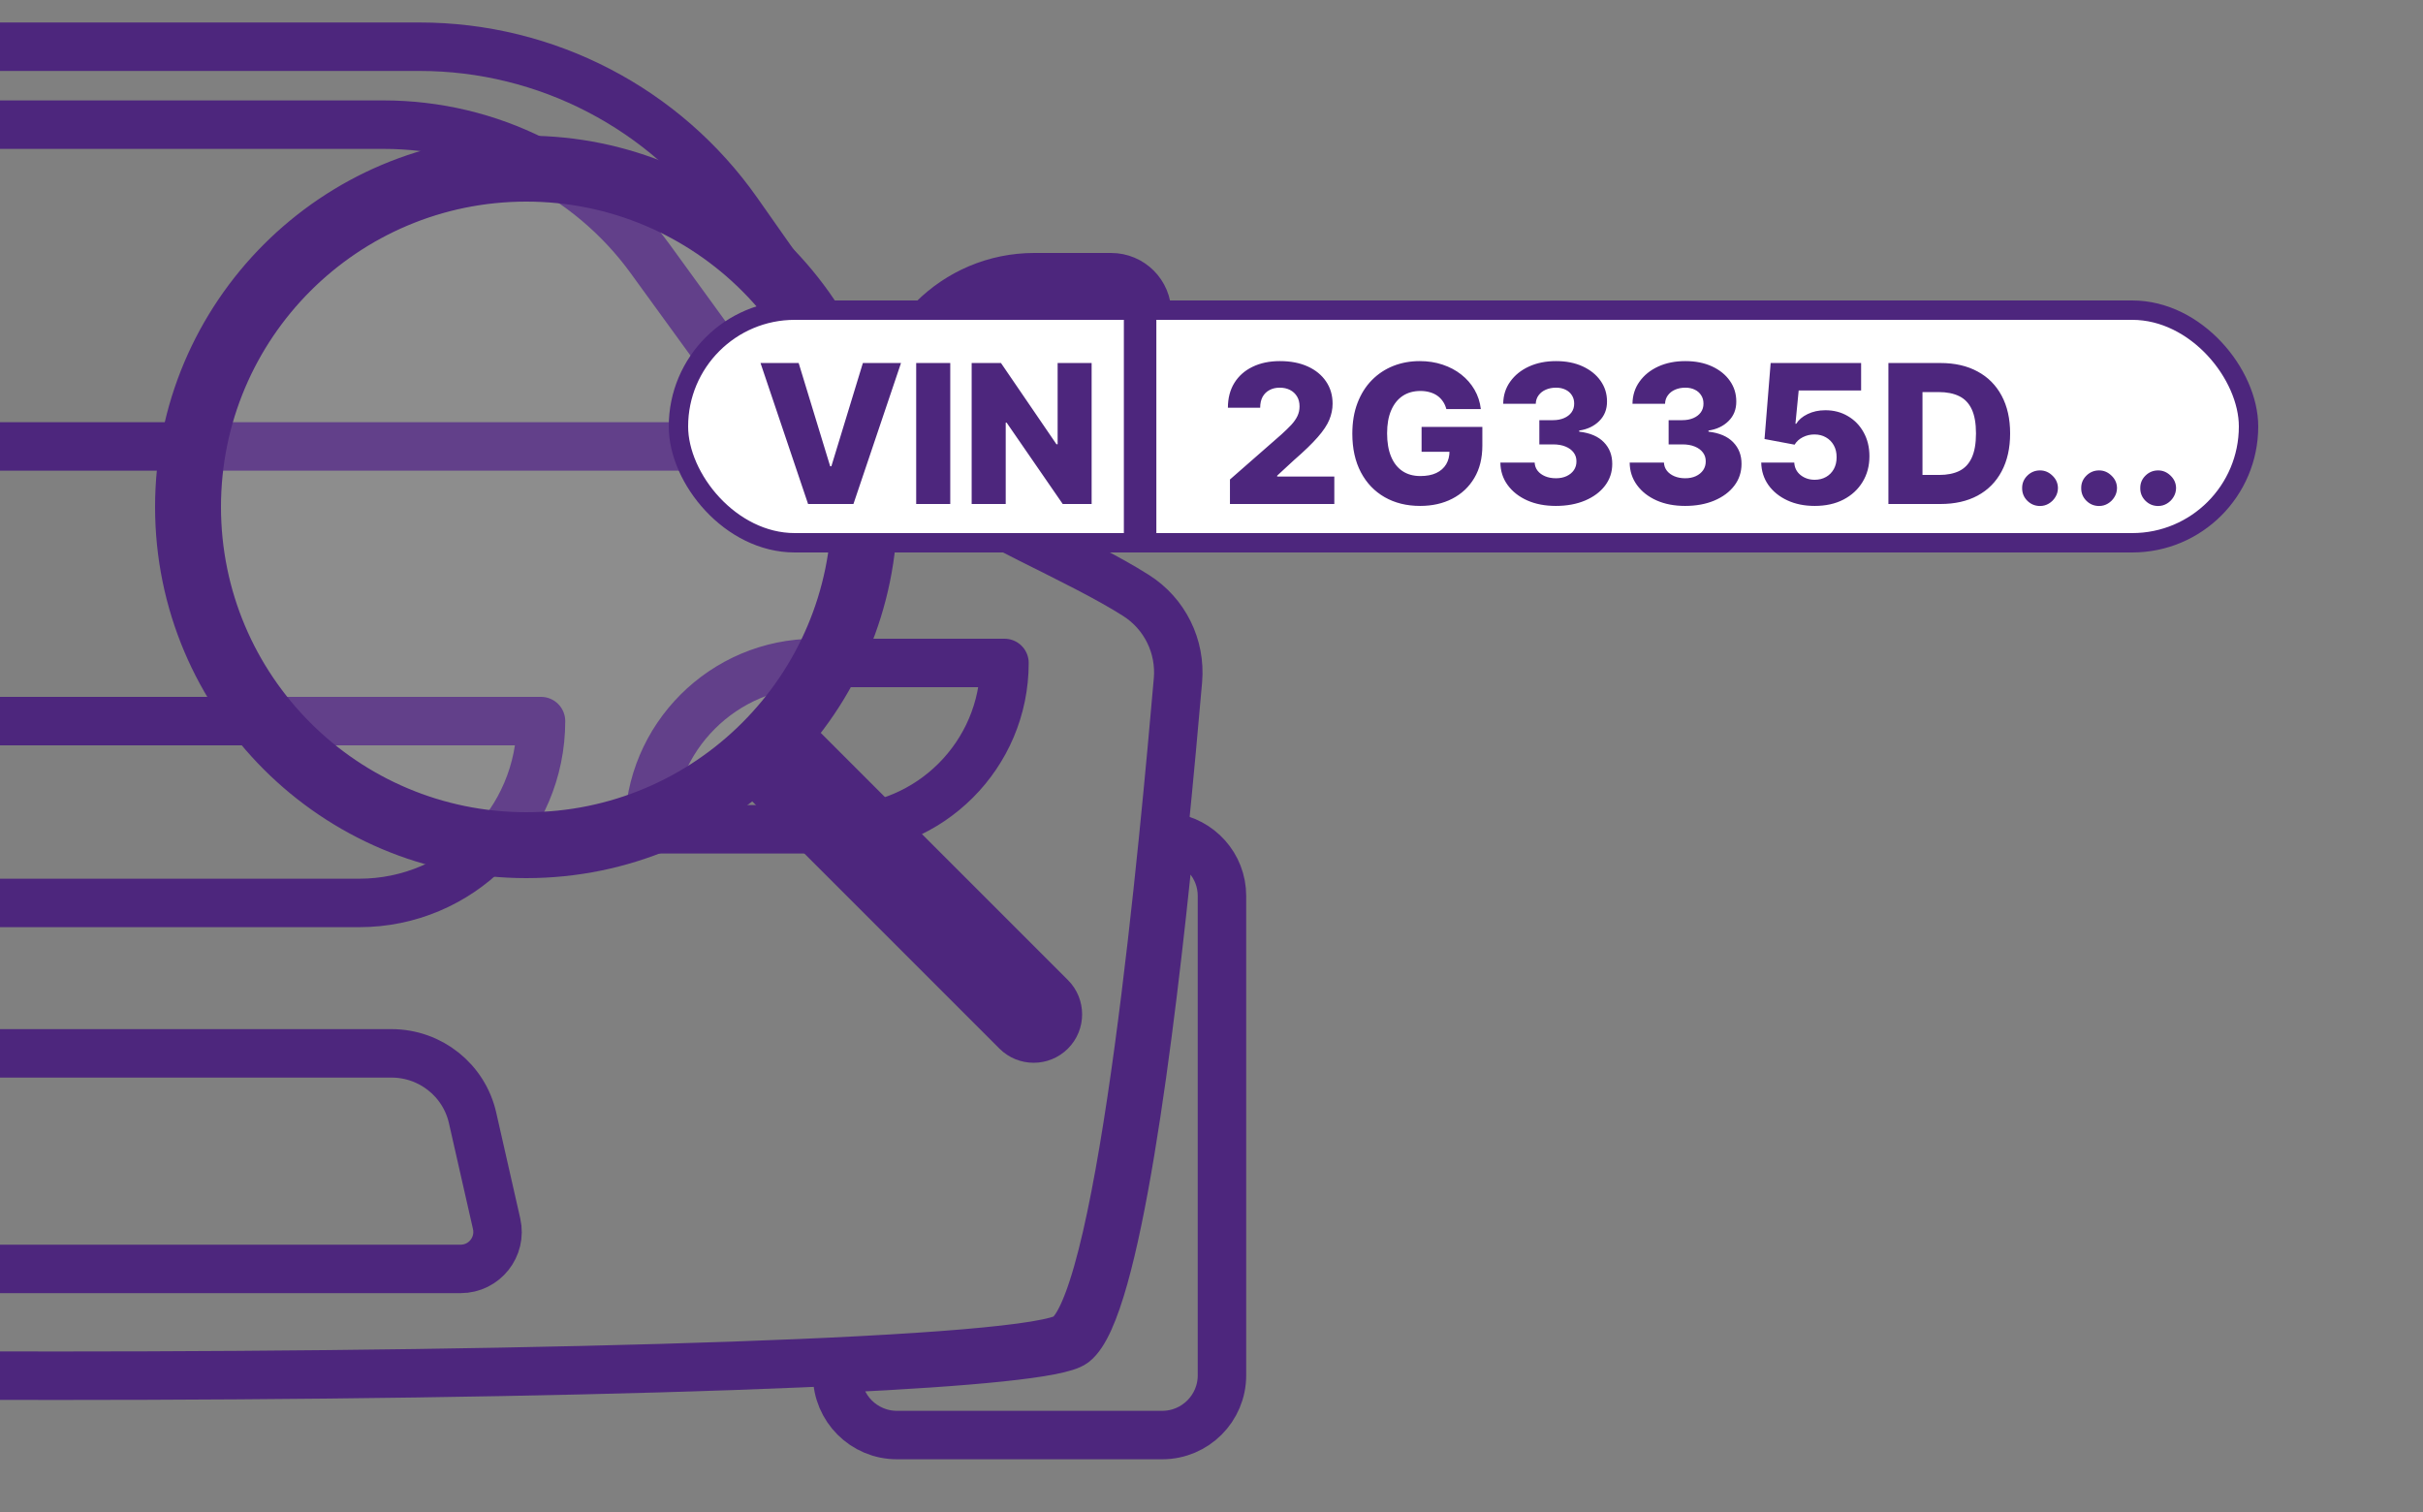
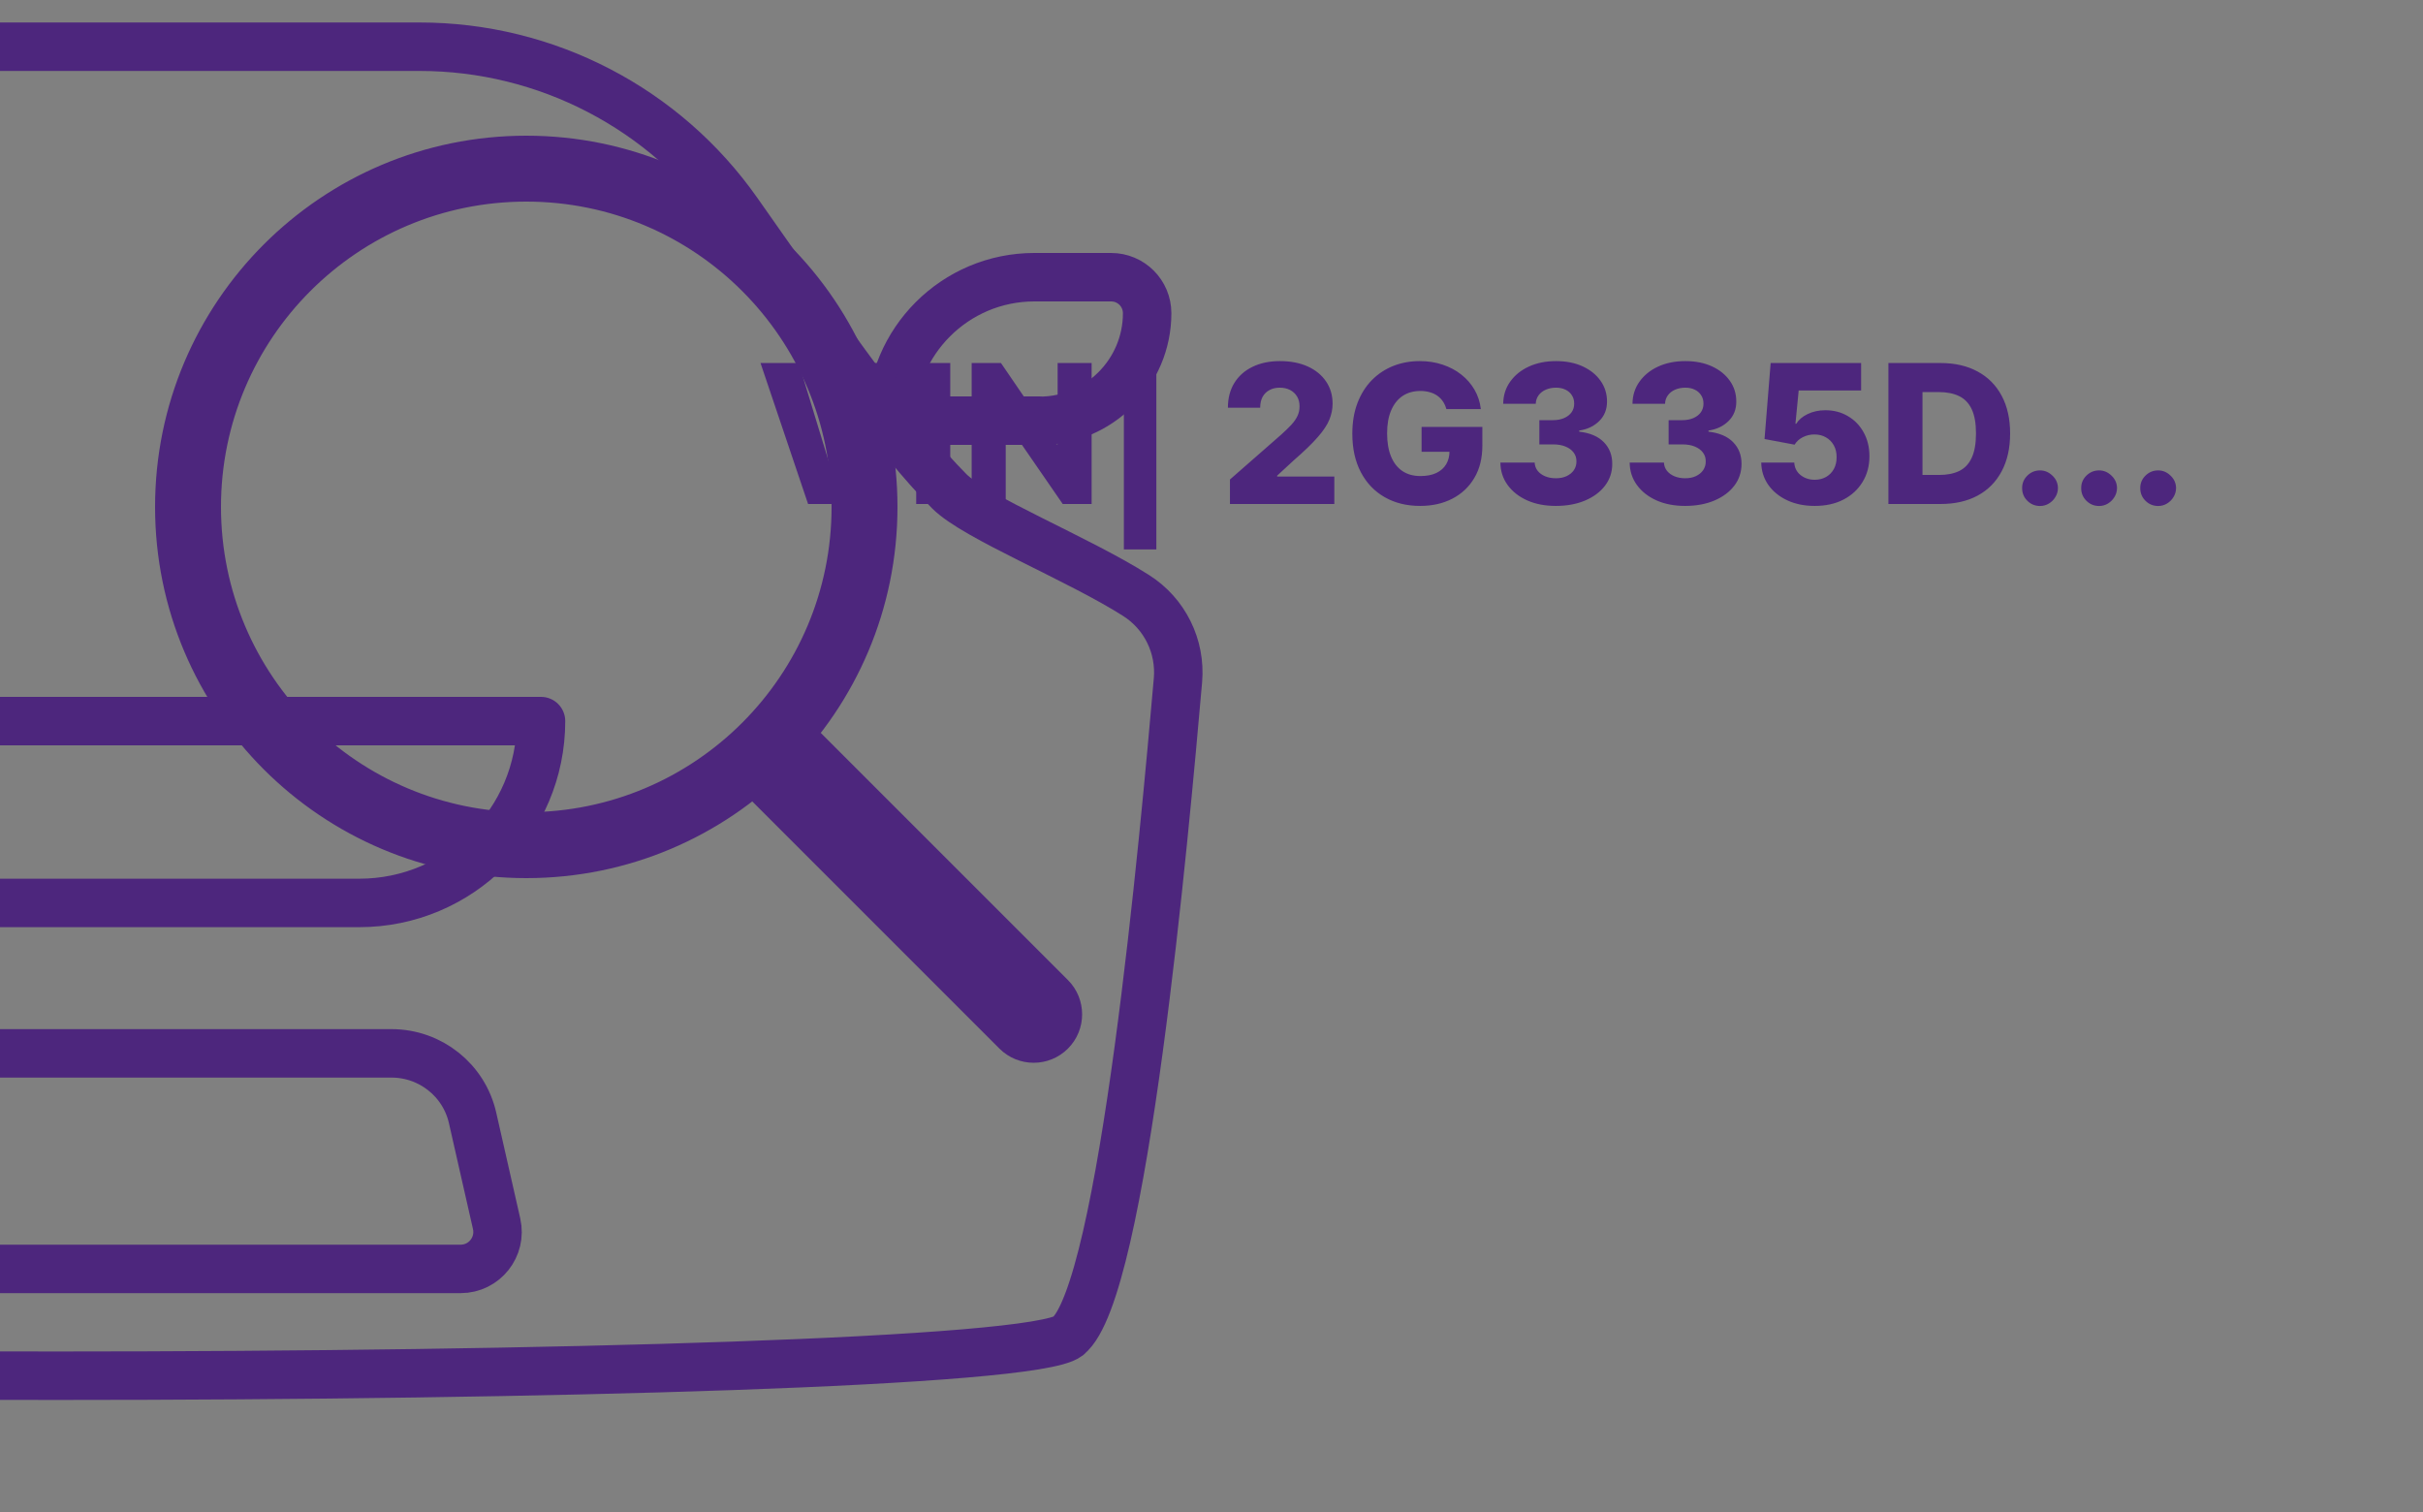
<svg xmlns="http://www.w3.org/2000/svg" width="125" height="78" viewBox="0 0 125 78" fill="none">
  <rect x="0" y="0" width="125" height="78" fill="#808080" stroke="none" />
  <g clip-path="url(#clip0_4_104)">
    <path d="M55.09 68.93C57.95 66.71 60.08 42.96 60.77 35.09C60.92 33.34 60.09 31.66 58.61 30.72C55.66 28.84 50.31 26.69 48.97 25.34C46.24 22.6 42.89 17.82 38.05 10.93C34.3 5.59 28.18 2.41 21.65 2.41H2.87H-15.91C-22.44 2.41 -28.56 5.58 -32.31 10.93C-37.14 17.82 -40.5 22.6 -43.23 25.34C-44.58 26.69 -49.92 28.84 -52.87 30.72C-54.35 31.66 -55.19 33.34 -55.03 35.09C-54.34 42.96 -52.21 66.71 -49.35 68.93C-45.86 71.65 51.61 71.65 55.1 68.93H55.09Z" stroke="#4D267D" stroke-width="2.5" stroke-linecap="round" stroke-linejoin="round" />
    <path d="M20.2 54.34H-14.48C-16.48 54.34 -18.21 55.72 -18.66 57.67L-19.9 63.13C-20.17 64.32 -19.26 65.46 -18.04 65.46H23.76C24.99 65.46 25.89 64.32 25.62 63.13L24.38 57.67C23.94 55.72 22.2 54.34 20.2 54.34Z" stroke="#4D267D" stroke-width="2.5" stroke-linecap="round" stroke-linejoin="round" />
    <path d="M18.09 37.2H-22.19C-22.19 42.38 -17.99 46.58 -12.81 46.58H18.53C23.71 46.58 27.91 42.38 27.91 37.2H18.09Z" stroke="#4D267D" stroke-width="2.5" stroke-linecap="round" stroke-linejoin="round" />
-     <path d="M43.24 42.78H33.48C33.48 38.04 37.33 34.2 42.06 34.2H51.82C51.82 38.94 47.97 42.78 43.24 42.78Z" stroke="#4D267D" stroke-width="2.5" stroke-linecap="round" stroke-linejoin="round" />
    <path d="M53.63 21.7H45.96C45.96 17.61 49.28 14.3 53.36 14.3H57.32C58.35 14.3 59.18 15.13 59.18 16.16C59.18 19.22 56.69 21.71 53.63 21.71V21.7Z" stroke="#4D267D" stroke-width="2.5" stroke-linecap="round" stroke-linejoin="round" />
-     <path d="M2.86 23.03H40.57L33.54 13.35C30.39 9.01 25.26 6.43 19.78 6.43H2.86H-14.06C-19.53 6.43 -24.67 9.01 -27.82 13.35L-34.85 23.03H2.86Z" stroke="#4D267D" stroke-width="2.5" stroke-linecap="round" stroke-linejoin="round" />
-     <path d="M55.4 69.28C57.58 67.58 59.34 53.33 60.36 43.18C61.87 43.38 63.04 44.65 63.04 46.22V70.95C63.04 72.65 61.66 74.03 59.96 74.03H46.27C44.57 74.03 43.19 72.65 43.19 70.95V70.6C50.09 70.27 54.69 69.83 55.4 69.28Z" stroke="#4D267D" stroke-width="2.5" stroke-linecap="round" stroke-linejoin="round" />
-     <circle cx="27.099" cy="26.099" r="17" fill="#D9D9D9" fill-opacity="0.15" />
    <path d="M54.387 51.266C54.972 51.852 54.972 52.801 54.387 53.387C53.801 53.972 52.852 53.972 52.266 53.387L39.178 40.299L41.299 38.178L54.387 51.266ZM27.15 8C37.174 8 45.3 16.127 45.3 26.15C45.3 36.174 37.174 44.3 27.15 44.3C17.127 44.3 9 36.174 9 26.15C9 16.127 17.127 8 27.15 8ZM27.15 9.4C17.9 9.401 10.4 16.9 10.4 26.15C10.4 35.401 17.9 42.9 27.15 42.9C36.401 42.9 43.9 35.401 43.9 26.15C43.9 16.9 36.401 9.4 27.15 9.4Z" fill="#4D267D" />
    <path d="M54.387 51.266L55.094 50.559L55.094 50.559L54.387 51.266ZM54.387 53.387L55.094 54.094V54.094L54.387 53.387ZM52.266 53.387L51.559 54.094L51.559 54.094L52.266 53.387ZM39.178 40.299L38.471 39.592L37.764 40.299L38.471 41.006L39.178 40.299ZM41.299 38.178L42.006 37.471L41.299 36.764L40.592 37.471L41.299 38.178ZM27.15 8L27.15 7H27.15L27.15 8ZM45.3 26.15L46.3 26.15V26.15L45.3 26.15ZM27.15 44.3L27.15 45.3H27.15L27.15 44.3ZM9 26.15L8 26.15V26.15L9 26.15ZM27.15 9.4L27.15 8.4H27.15L27.15 9.4ZM10.4 26.15L9.4 26.15V26.15L10.4 26.15ZM27.15 42.9L27.15 43.9H27.15L27.15 42.9ZM43.9 26.15L44.9 26.15V26.15L43.9 26.15ZM54.387 51.266L53.679 51.972C53.875 52.168 53.874 52.485 53.68 52.68L54.387 53.387L55.094 54.094C56.07 53.117 56.069 51.535 55.094 50.559L54.387 51.266ZM54.387 53.387L53.68 52.68C53.485 52.874 53.168 52.875 52.972 52.679L52.266 53.387L51.559 54.094C52.535 55.069 54.117 55.07 55.094 54.094L54.387 53.387ZM52.266 53.387L52.973 52.68L39.885 39.592L39.178 40.299L38.471 41.006L51.559 54.094L52.266 53.387ZM39.178 40.299L39.885 41.006L42.006 38.885L41.299 38.178L40.592 37.471L38.471 39.592L39.178 40.299ZM41.299 38.178L40.592 38.885L53.68 51.973L54.387 51.266L55.094 50.559L42.006 37.471L41.299 38.178ZM27.15 8L27.15 9C36.622 9 44.3 16.679 44.3 26.15L45.3 26.15L46.3 26.15C46.3 15.574 37.727 7 27.15 7L27.15 8ZM45.3 26.15L44.3 26.15C44.3 35.622 36.622 43.3 27.15 43.3L27.15 44.3L27.15 45.3C37.727 45.3 46.3 36.727 46.3 26.15L45.3 26.15ZM27.15 44.3L27.15 43.3C17.679 43.3 10 35.622 10 26.15L9 26.15L8 26.15C8 36.727 16.574 45.3 27.15 45.3L27.15 44.3ZM9 26.15L10 26.15C10 16.679 17.679 9 27.15 9L27.15 8L27.15 7C16.574 7 8 15.574 8 26.15L9 26.15ZM27.15 9.4L27.15 8.4C17.348 8.401 9.401 16.348 9.4 26.15L10.4 26.15L11.4 26.15C11.4 17.452 18.452 10.4 27.15 10.4L27.15 9.4ZM10.4 26.15L9.4 26.15C9.4 35.953 17.348 43.9 27.15 43.9L27.15 42.9L27.15 41.9C18.452 41.9 11.4 34.849 11.4 26.15L10.4 26.15ZM27.15 42.9L27.15 43.9C36.953 43.9 44.9 35.953 44.9 26.15L43.9 26.15L42.9 26.15C42.9 34.849 35.849 41.9 27.15 41.9L27.15 42.9ZM43.9 26.15L44.9 26.15C44.9 16.348 36.953 8.4 27.15 8.4L27.15 9.4L27.15 10.4C35.849 10.4 42.9 17.452 42.9 26.15L43.9 26.15Z" fill="#4D267D" />
-     <rect x="35" y="16" width="81" height="12" rx="6" fill="white" stroke="#4D267D" />
    <path d="M41.202 18.727L42.828 24.054H42.889L44.515 18.727H46.482L44.028 26H41.688L39.234 18.727H41.202ZM49.023 18.727V26H47.265V18.727H49.023ZM56.316 18.727V26H54.825L51.931 21.803H51.884V26H50.127V18.727H51.639L54.502 22.918H54.562V18.727H56.316ZM59.655 16.384V28.344H57.979V16.384H59.655ZM63.452 26V24.736L66.105 22.413C66.304 22.233 66.473 22.069 66.613 21.92C66.752 21.768 66.859 21.617 66.932 21.465C67.006 21.311 67.042 21.144 67.042 20.965C67.042 20.763 66.999 20.592 66.911 20.45C66.823 20.305 66.703 20.194 66.549 20.116C66.395 20.038 66.219 19.999 66.02 19.999C65.819 19.999 65.642 20.04 65.491 20.123C65.339 20.203 65.221 20.32 65.135 20.474C65.053 20.628 65.011 20.815 65.011 21.035H63.346C63.346 20.541 63.457 20.113 63.679 19.754C63.902 19.394 64.215 19.117 64.617 18.923C65.022 18.726 65.492 18.628 66.027 18.628C66.578 18.628 67.058 18.72 67.465 18.905C67.872 19.09 68.187 19.348 68.41 19.679C68.635 20.008 68.747 20.39 68.747 20.826C68.747 21.103 68.691 21.378 68.58 21.65C68.469 21.922 68.269 22.223 67.98 22.552C67.694 22.881 67.286 23.275 66.758 23.734L65.888 24.537V24.583H68.836V26H63.452ZM74.616 21.103C74.576 20.954 74.517 20.822 74.439 20.709C74.36 20.593 74.265 20.495 74.151 20.414C74.037 20.334 73.907 20.273 73.76 20.233C73.614 20.19 73.453 20.169 73.277 20.169C72.925 20.169 72.619 20.254 72.361 20.425C72.106 20.595 71.908 20.844 71.768 21.171C71.628 21.495 71.559 21.889 71.559 22.353C71.559 22.819 71.626 23.217 71.761 23.546C71.896 23.875 72.091 24.126 72.347 24.299C72.603 24.472 72.913 24.558 73.277 24.558C73.599 24.558 73.872 24.506 74.094 24.402C74.319 24.296 74.49 24.145 74.606 23.951C74.722 23.757 74.779 23.528 74.779 23.266L75.106 23.305H73.338V22.023H76.473V22.985C76.473 23.636 76.335 24.194 76.058 24.658C75.783 25.122 75.404 25.478 74.921 25.727C74.441 25.975 73.888 26.099 73.263 26.099C72.57 26.099 71.96 25.949 71.434 25.648C70.909 25.348 70.499 24.919 70.206 24.363C69.912 23.804 69.765 23.141 69.765 22.374C69.765 21.778 69.854 21.249 70.032 20.787C70.209 20.323 70.457 19.93 70.774 19.608C71.093 19.286 71.463 19.042 71.882 18.876C72.303 18.711 72.757 18.628 73.242 18.628C73.663 18.628 74.055 18.688 74.417 18.809C74.782 18.93 75.104 19.1 75.383 19.32C75.665 19.541 75.893 19.802 76.069 20.105C76.244 20.408 76.353 20.741 76.395 21.103H74.616ZM80.261 26.099C79.708 26.099 79.216 26.005 78.788 25.815C78.362 25.624 78.025 25.36 77.779 25.023C77.533 24.687 77.408 24.3 77.403 23.862H79.171C79.178 24.021 79.229 24.162 79.324 24.285C79.419 24.405 79.548 24.5 79.711 24.569C79.874 24.637 80.06 24.672 80.269 24.672C80.477 24.672 80.66 24.635 80.819 24.562C80.98 24.486 81.106 24.383 81.195 24.253C81.285 24.12 81.329 23.969 81.327 23.798C81.329 23.628 81.281 23.476 81.181 23.344C81.082 23.211 80.941 23.108 80.759 23.035C80.579 22.961 80.366 22.925 80.12 22.925H79.413V21.675H80.12C80.335 21.675 80.524 21.639 80.688 21.568C80.853 21.497 80.982 21.398 81.075 21.27C81.167 21.14 81.212 20.991 81.21 20.822C81.212 20.659 81.173 20.516 81.093 20.393C81.014 20.267 80.904 20.17 80.762 20.102C80.623 20.033 80.46 19.999 80.276 19.999C80.082 19.999 79.905 20.033 79.747 20.102C79.59 20.17 79.466 20.267 79.374 20.393C79.281 20.518 79.233 20.664 79.228 20.829H77.549C77.553 20.396 77.674 20.015 77.911 19.686C78.147 19.355 78.469 19.095 78.877 18.908C79.286 18.721 79.752 18.628 80.276 18.628C80.797 18.628 81.255 18.719 81.65 18.901C82.045 19.084 82.353 19.332 82.573 19.647C82.793 19.959 82.904 20.313 82.904 20.709C82.906 21.118 82.772 21.456 82.502 21.721C82.235 21.986 81.89 22.149 81.469 22.211V22.268C82.032 22.334 82.457 22.516 82.744 22.815C83.033 23.113 83.176 23.486 83.174 23.933C83.174 24.355 83.049 24.729 82.801 25.055C82.554 25.38 82.211 25.635 81.771 25.822C81.333 26.007 80.83 26.099 80.261 26.099ZM86.931 26.099C86.377 26.099 85.886 26.005 85.458 25.815C85.032 25.624 84.695 25.36 84.449 25.023C84.203 24.687 84.078 24.3 84.073 23.862H85.841C85.848 24.021 85.899 24.162 85.994 24.285C86.089 24.405 86.218 24.5 86.381 24.569C86.544 24.637 86.73 24.672 86.939 24.672C87.147 24.672 87.33 24.635 87.489 24.562C87.65 24.486 87.775 24.383 87.865 24.253C87.955 24.12 87.999 23.969 87.997 23.798C87.999 23.628 87.951 23.476 87.851 23.344C87.752 23.211 87.611 23.108 87.429 23.035C87.249 22.961 87.036 22.925 86.789 22.925H86.083V21.675H86.789C87.005 21.675 87.194 21.639 87.358 21.568C87.523 21.497 87.652 21.398 87.745 21.27C87.837 21.14 87.882 20.991 87.88 20.822C87.882 20.659 87.843 20.516 87.762 20.393C87.684 20.267 87.574 20.17 87.432 20.102C87.293 20.033 87.13 19.999 86.946 19.999C86.751 19.999 86.575 20.033 86.416 20.102C86.26 20.17 86.136 20.267 86.044 20.393C85.951 20.518 85.903 20.664 85.898 20.829H84.218C84.223 20.396 84.344 20.015 84.581 19.686C84.817 19.355 85.139 19.095 85.546 18.908C85.956 18.721 86.422 18.628 86.946 18.628C87.466 18.628 87.925 18.719 88.32 18.901C88.715 19.084 89.023 19.332 89.243 19.647C89.463 19.959 89.573 20.313 89.573 20.709C89.576 21.118 89.442 21.456 89.172 21.721C88.905 21.986 88.56 22.149 88.139 22.211V22.268C88.702 22.334 89.127 22.516 89.414 22.815C89.703 23.113 89.846 23.486 89.843 23.933C89.843 24.355 89.719 24.729 89.471 25.055C89.224 25.38 88.881 25.635 88.441 25.822C88.003 26.007 87.5 26.099 86.931 26.099ZM93.619 26.099C93.089 26.099 92.618 26.004 92.206 25.812C91.794 25.62 91.468 25.356 91.229 25.02C90.993 24.684 90.869 24.298 90.86 23.862H92.564C92.579 24.13 92.688 24.345 92.891 24.509C93.095 24.669 93.337 24.75 93.619 24.75C93.839 24.75 94.035 24.701 94.205 24.604C94.376 24.507 94.509 24.371 94.606 24.196C94.703 24.018 94.751 23.815 94.748 23.585C94.751 23.351 94.702 23.146 94.603 22.971C94.506 22.796 94.371 22.66 94.198 22.562C94.028 22.463 93.831 22.413 93.609 22.413C93.398 22.411 93.198 22.457 93.008 22.552C92.821 22.646 92.679 22.776 92.582 22.939L91.03 22.648L91.346 18.727H96.013V20.144H92.792L92.625 21.859H92.667C92.788 21.658 92.982 21.492 93.25 21.362C93.52 21.23 93.826 21.163 94.17 21.163C94.605 21.163 94.993 21.265 95.334 21.469C95.678 21.67 95.948 21.949 96.144 22.307C96.343 22.664 96.442 23.074 96.442 23.535C96.442 24.035 96.324 24.478 96.087 24.864C95.853 25.25 95.524 25.553 95.1 25.773C94.679 25.991 94.185 26.099 93.619 26.099ZM100.11 26H97.421V18.727H100.106C100.847 18.727 101.485 18.873 102.02 19.164C102.558 19.453 102.972 19.87 103.263 20.414C103.554 20.956 103.7 21.605 103.7 22.36C103.7 23.118 103.554 23.769 103.263 24.313C102.974 24.858 102.561 25.276 102.024 25.567C101.486 25.856 100.848 26 100.11 26ZM99.179 24.501H100.042C100.449 24.501 100.794 24.433 101.076 24.296C101.36 24.156 101.574 23.93 101.718 23.617C101.865 23.302 101.939 22.883 101.939 22.36C101.939 21.837 101.865 21.42 101.718 21.11C101.572 20.798 101.355 20.573 101.069 20.435C100.784 20.296 100.434 20.226 100.017 20.226H99.179V24.501ZM105.244 26.103C104.988 26.103 104.769 26.013 104.587 25.833C104.407 25.653 104.318 25.435 104.32 25.18C104.318 24.929 104.407 24.715 104.587 24.537C104.769 24.357 104.988 24.267 105.244 24.267C105.485 24.267 105.698 24.357 105.883 24.537C106.07 24.715 106.165 24.929 106.167 25.18C106.165 25.35 106.12 25.505 106.032 25.645C105.947 25.785 105.834 25.896 105.695 25.979C105.557 26.062 105.407 26.103 105.244 26.103ZM108.291 26.103C108.035 26.103 107.816 26.013 107.634 25.833C107.454 25.653 107.365 25.435 107.367 25.18C107.365 24.929 107.454 24.715 107.634 24.537C107.816 24.357 108.035 24.267 108.291 24.267C108.532 24.267 108.745 24.357 108.93 24.537C109.117 24.715 109.212 24.929 109.214 25.18C109.212 25.35 109.167 25.505 109.079 25.645C108.994 25.785 108.881 25.896 108.742 25.979C108.604 26.062 108.454 26.103 108.291 26.103ZM111.338 26.103C111.082 26.103 110.863 26.013 110.681 25.833C110.501 25.653 110.412 25.435 110.414 25.18C110.412 24.929 110.501 24.715 110.681 24.537C110.863 24.357 111.082 24.267 111.338 24.267C111.579 24.267 111.792 24.357 111.977 24.537C112.164 24.715 112.258 24.929 112.261 25.18C112.258 25.35 112.213 25.505 112.126 25.645C112.041 25.785 111.928 25.896 111.789 25.979C111.651 26.062 111.501 26.103 111.338 26.103Z" fill="#4D267D" />
  </g>
  <defs>
    <clipPath id="clip0_4_104">
      <rect width="124.98" height="77.1" fill="white" />
    </clipPath>
  </defs>
</svg>